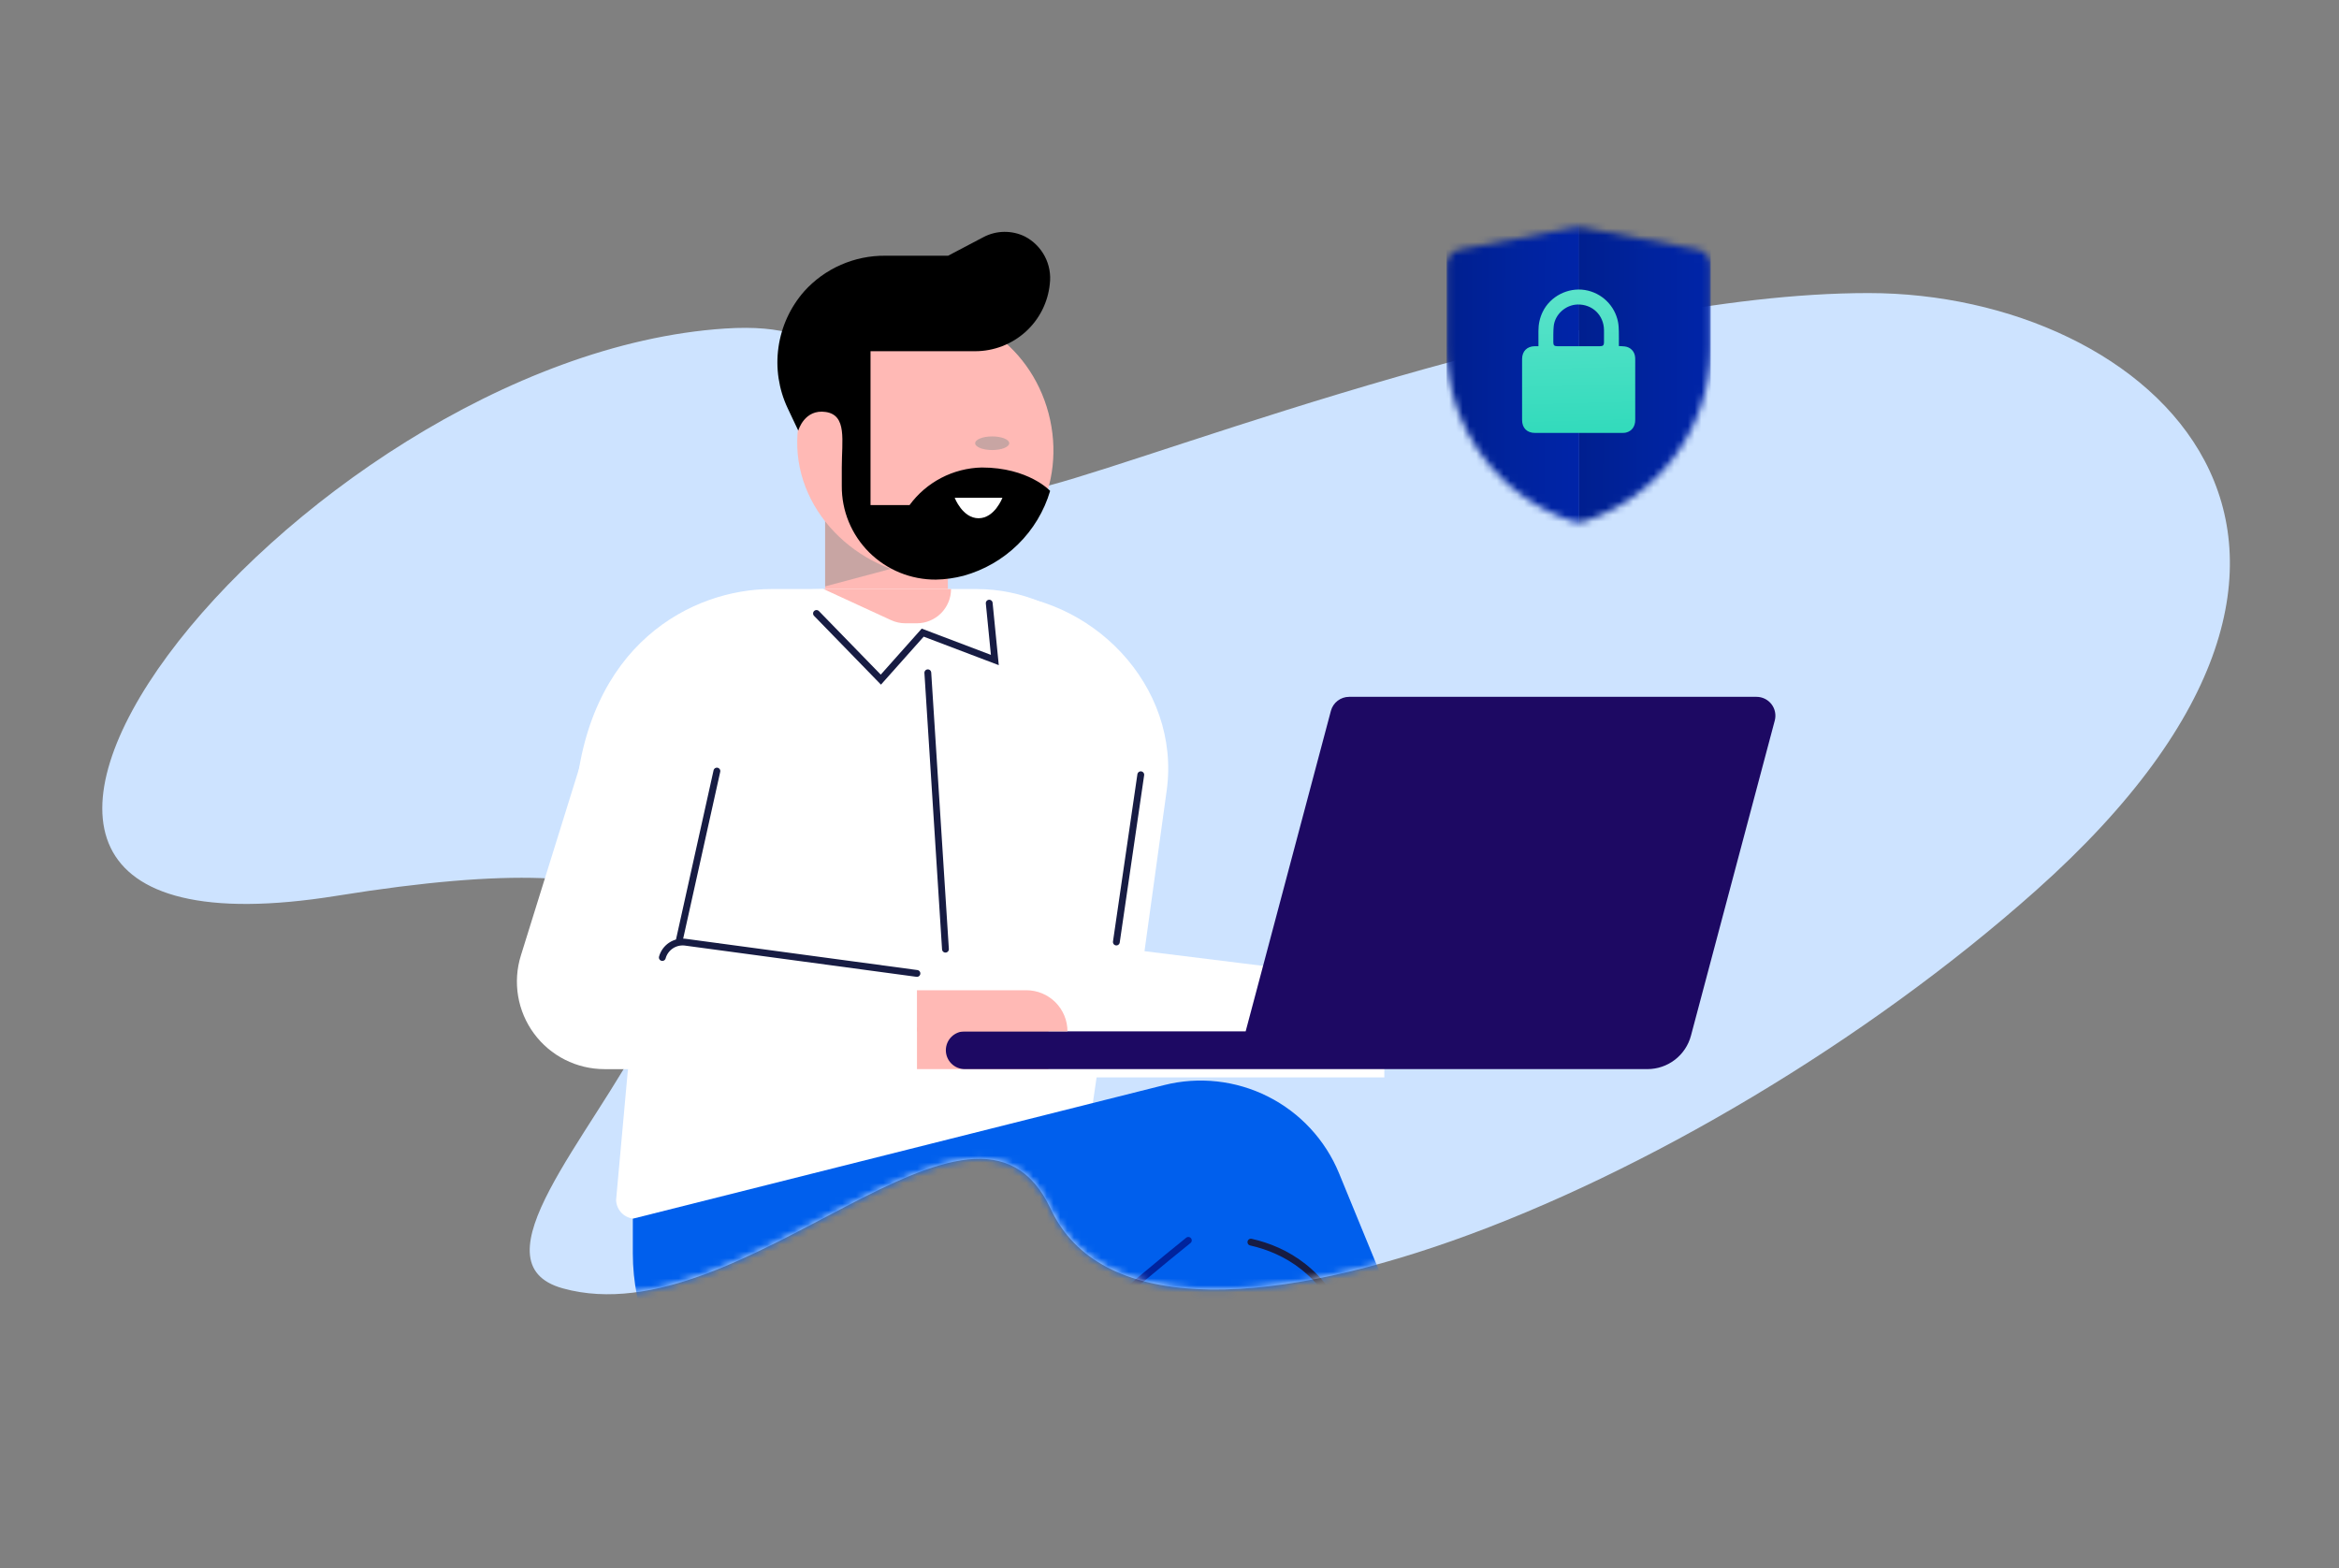
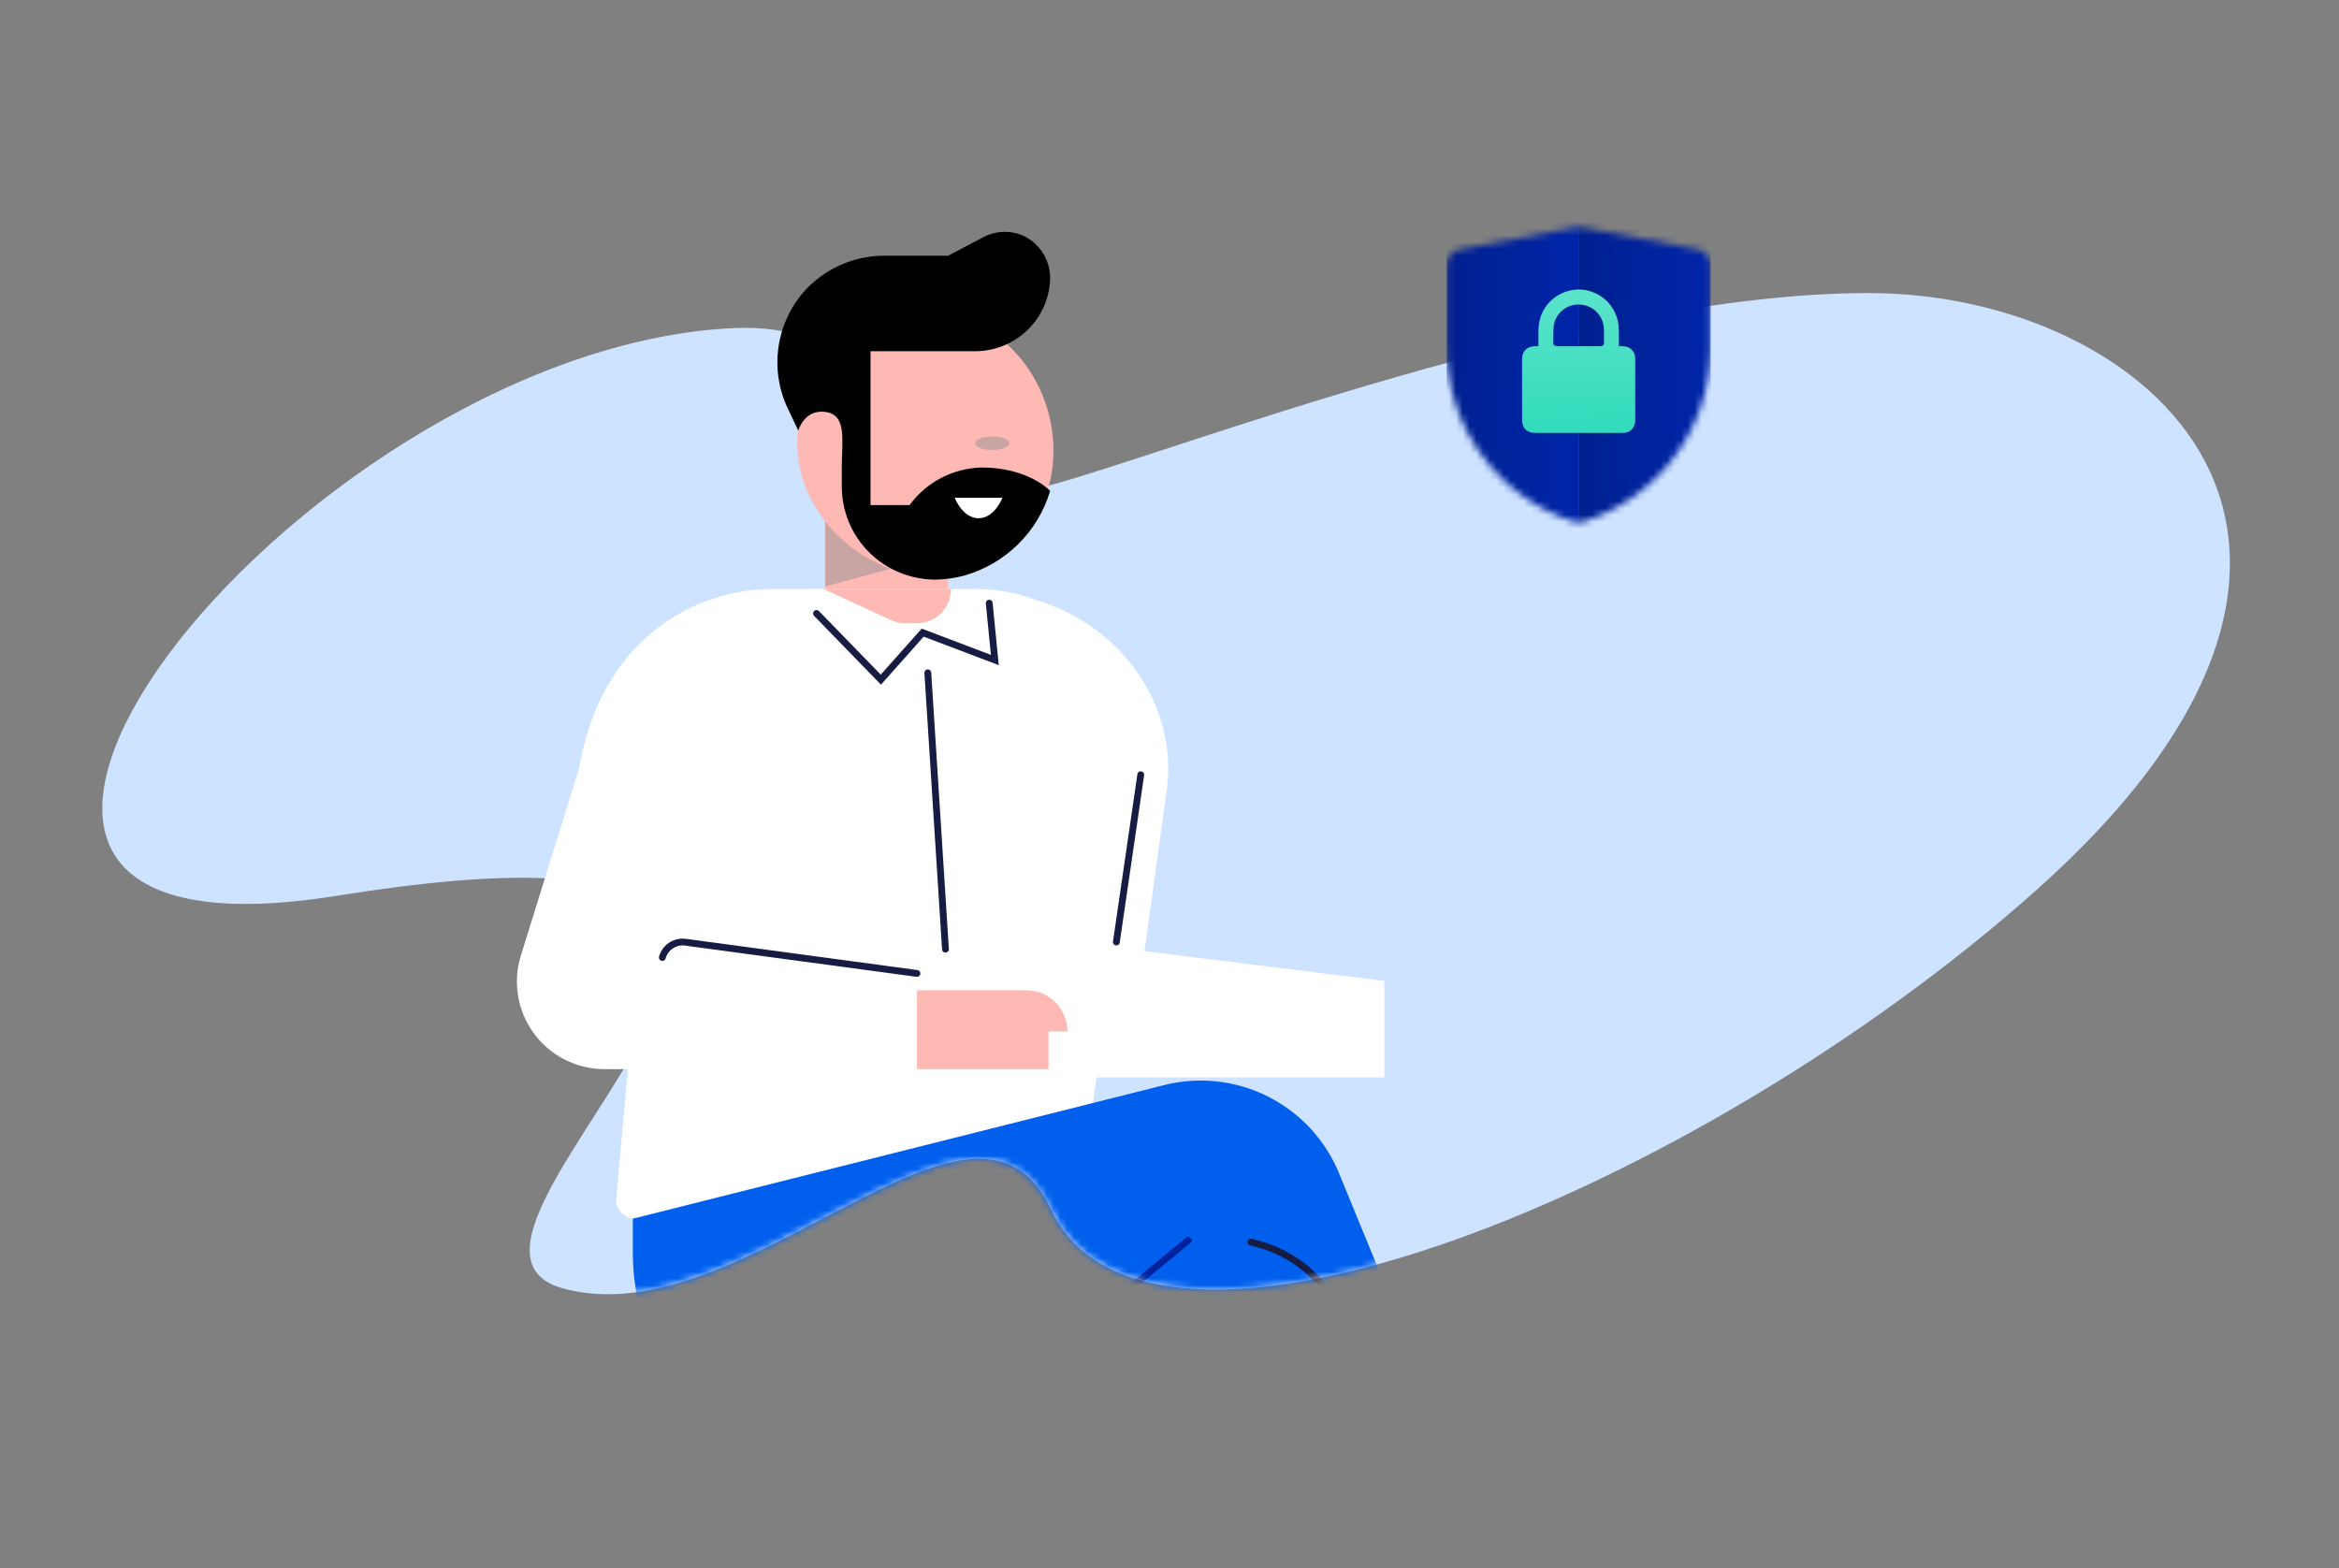
<svg xmlns="http://www.w3.org/2000/svg" width="343" height="230" viewBox="0 0 343 230" fill="none">
  <rect x="0" y="0" width="343" height="230" fill="#808080" stroke="none" />
  <mask id="mask0_1840_37106" style="mask-type:alpha" maskUnits="userSpaceOnUse" x="0" y="0" width="343" height="230">
    <rect width="343" height="229.955" fill="black" />
  </mask>
  <g mask="url(#mask0_1840_37106)">
    <path d="M298.512 130.632C248.859 174.824 168.315 207.723 154.083 177.293C142.873 153.324 109.182 196.314 82.537 188.939C55.893 181.563 152.393 114.775 49.414 131.363C-29.239 144.034 42.972 52.373 106.292 48.182C141.392 45.859 106.292 83.907 153.829 71.202C171.916 66.368 231.605 42.978 274.004 42.978C315.25 42.979 356.072 79.402 298.512 130.632Z" fill="#CDE3FF" />
    <path d="M139 63H121V87H139V63Z" fill="#FFB9B5" />
    <g style="mix-blend-mode:color-burn" opacity="0.5">
      <path d="M121 72C121 72 121.373 72.372 122 73C121.635 72.703 121.299 72.368 121 72Z" fill="#929292" />
    </g>
    <g style="mix-blend-mode:color-burn" opacity="0.5">
      <path d="M121 86V73C124.652 75.943 139 81.181 139 81.181L121 86Z" fill="#929292" />
    </g>
    <path d="M141.508 84.118C151.038 81.605 156.527 71.084 153.767 60.62C151.008 50.156 141.045 43.711 131.515 46.224C121.985 48.736 114.74 59.036 117.5 69.5C120.259 79.964 131.978 86.631 141.508 84.118Z" fill="#FFB9B5" />
    <path d="M143.96 68.558C141.889 68.607 139.857 69.129 138.023 70.085C136.188 71.041 134.6 72.404 133.382 74.068H127.657V51.505H143.018C145.748 51.498 148.377 50.483 150.397 48.659C152.416 46.835 153.682 44.331 153.947 41.633C154.121 40.246 153.866 38.84 153.217 37.601C152.569 36.361 151.556 35.346 150.313 34.691C149.365 34.224 148.318 33.987 147.26 34.001C146.201 34.014 145.161 34.278 144.226 34.77L139.034 37.501H129.837C127.593 37.479 125.371 37.932 123.319 38.832C121.266 39.731 119.431 41.055 117.936 42.716C115.898 45.034 114.585 47.891 114.155 50.939C113.724 53.986 114.197 57.091 115.514 59.877L117.062 63.151V63.146C117.078 63.09 117.982 59.944 121.1 60.418C124.245 60.894 123.443 64.603 123.443 68.559V71.257C123.429 73.063 123.776 74.854 124.464 76.526C125.152 78.198 126.169 79.718 127.453 80.996C128.738 82.275 130.266 83.287 131.949 83.975C133.631 84.662 135.434 85.01 137.253 85C138.623 84.972 139.986 84.781 141.311 84.433C144.314 83.597 147.053 82.017 149.272 79.84C151.491 77.664 153.116 74.963 153.995 71.992C153.976 71.973 150.833 68.558 143.96 68.558Z" fill="black" />
    <g style="mix-blend-mode:color-burn" opacity="0.5">
      <path d="M145.5 66C146.881 66 148 65.552 148 65C148 64.448 146.881 64 145.5 64C144.12 64 143 64.448 143 65C143 65.552 144.12 66 145.5 66Z" fill="#929292" />
    </g>
    <path d="M147 73H140C140 73 141.143 76 143.5 76C145.857 76 147 73 147 73Z" fill="white" />
    <path d="M152.118 107.968L144.592 141.201C143.99 143.139 143.85 145.192 144.185 147.194C144.52 149.197 145.319 151.092 146.519 152.727C147.719 154.362 149.285 155.691 151.092 156.607C152.898 157.523 154.895 158 156.919 158H203V143.851L167.833 139.491L171.088 115.929C173.201 100.634 160.086 87.008 144.688 87L144 88.201L152.118 107.968Z" fill="white" />
    <mask id="mask1_1840_37106" style="mask-type:alpha" maskUnits="userSpaceOnUse" x="14" y="42" width="313" height="148">
      <path d="M298.512 130.632C248.859 174.824 168.315 207.723 154.083 177.293C142.872 153.324 109.182 196.314 82.537 188.939C55.892 181.563 152.392 114.775 49.413 131.363C-29.239 144.034 42.971 52.373 106.292 48.182C141.391 45.859 106.292 83.907 153.828 71.202C171.915 66.368 231.605 42.978 274.004 42.978C315.249 42.979 356.071 79.402 298.512 130.632Z" fill="#CDE3FF" />
    </mask>
    <g mask="url(#mask1_1840_37106)">
      <path d="M143.207 86.384H120.466C117.164 86.384 113.897 87.055 110.863 88.357C107.828 89.659 105.09 91.565 102.815 93.958C100.54 96.351 98.776 99.182 97.63 102.279C96.483 105.375 95.978 108.672 96.146 111.97L90.347 175.968C90.364 176.706 90.669 177.407 91.197 177.923C91.725 178.439 92.434 178.727 93.172 178.727H155.359C156.097 178.727 156.806 178.438 157.334 177.923C157.862 177.407 158.167 176.706 158.184 175.968L167.526 111.97C167.693 108.673 167.189 105.375 166.043 102.279C164.896 99.183 163.131 96.352 160.857 93.959C158.582 91.566 155.845 89.66 152.81 88.358C149.776 87.056 146.509 86.384 143.207 86.384Z" fill="white" />
      <path d="M92.801 178.721L170.717 159.127C175.834 157.84 181.244 158.439 185.955 160.816C190.666 163.193 194.362 167.188 196.366 172.069L229.079 251.719L208.42 265.524L167.187 197.312L129.457 214.378C127.884 215.089 126.177 215.456 124.45 215.456C116.056 215.456 108.005 212.121 102.069 206.185C96.134 200.25 92.799 192.199 92.799 183.805L92.801 178.721Z" fill="#005FED" />
      <path d="M124.861 215.459H161.307C162.321 215.459 163.325 215.666 164.256 216.067C165.187 216.468 166.026 217.056 166.723 217.793C167.419 218.53 167.958 219.401 168.306 220.354C168.653 221.306 168.803 222.32 168.746 223.332L165.421 281.784H185.955L199.119 210.504C199.765 207.01 199.634 203.417 198.736 199.98C197.838 196.543 196.194 193.346 193.922 190.615C191.65 187.884 188.804 185.687 185.587 184.179C182.371 182.672 178.862 181.89 175.309 181.891H174.262C157.358 195.451 139.72 212.975 124.861 215.459Z" fill="#005FED" />
      <path d="M183.437 182.157C188.475 183.3 194.315 186.493 197.425 194.717C199.117 199.317 199.543 204.287 198.657 209.107L185.957 281.789" stroke="#171C43" stroke-miterlimit="10" stroke-linecap="round" />
      <path d="M124.861 215.458C139.718 212.975 157.358 195.451 174.262 181.901" stroke="#00239D" stroke-miterlimit="10" stroke-linecap="round" />
    </g>
    <path d="M100.404 132.23C108.973 118.251 130.983 100.934 120.754 86.384H113.118C101.638 86.384 85.792 94.329 84.323 117.913L84.548 131.747L100.404 132.23Z" fill="white" />
    <path d="M153.754 150.673H134.461V156.783H153.754V150.673Z" fill="#FFB9B5" />
    <path d="M86.578 107.373L76.382 140.131C75.783 142.053 75.645 144.089 75.978 146.074C76.31 148.059 77.106 149.938 78.299 151.559C79.492 153.181 81.049 154.499 82.846 155.407C84.642 156.315 86.627 156.788 88.64 156.788H134.466V142.758L99.496 138.436L109 97.002L86.578 107.373Z" fill="white" />
-     <path d="M195.17 104.241L182.668 151.248H141.471C140.737 151.248 140.033 151.539 139.514 152.058C138.995 152.578 138.703 153.282 138.703 154.016C138.703 154.75 138.995 155.454 139.514 155.973C140.033 156.493 140.737 156.784 141.471 156.784H241.589C243.044 156.784 244.459 156.303 245.613 155.416C246.767 154.529 247.595 153.286 247.969 151.879L260.26 105.665C260.368 105.256 260.381 104.827 260.297 104.412C260.213 103.996 260.035 103.606 259.777 103.27C259.518 102.935 259.186 102.663 258.806 102.476C258.426 102.289 258.009 102.191 257.585 102.191H197.845C197.235 102.191 196.643 102.391 196.159 102.762C195.675 103.133 195.328 103.652 195.17 104.241Z" fill="#1D0963" />
    <path d="M134.466 145.218H150.509C152.108 145.218 153.642 145.854 154.773 146.984C155.903 148.115 156.538 149.648 156.538 151.247H134.466V145.218Z" fill="#FFB9B5" />
    <path d="M139.464 86.384C139.464 87.716 138.935 88.993 137.994 89.934C137.052 90.876 135.776 91.405 134.444 91.405H132.766C132.041 91.404 131.324 91.247 130.665 90.944L120.764 86.384H139.464Z" fill="#FFB9B5" />
    <path d="M134.464 142.754L100.471 138.169C99.737 138.082 98.995 138.26 98.381 138.673C97.767 139.085 97.322 139.704 97.126 140.418" stroke="#171C43" stroke-miterlimit="10" stroke-linecap="round" />
-     <path d="M99.627 137.846L105.128 113.078" stroke="#171C43" stroke-miterlimit="10" stroke-linecap="round" />
    <path d="M119.733 89.964L129.172 99.668L135.31 92.776L145.887 96.791L145.063 88.452" stroke="#171C43" stroke-miterlimit="10" stroke-linecap="round" />
    <path d="M136.059 98.664L138.645 139.196" stroke="#171C43" stroke-miterlimit="10" stroke-linecap="round" />
    <path d="M167.287 113.618L163.706 138.147" stroke="#171C43" stroke-miterlimit="10" stroke-linecap="round" />
    <mask id="mask2_1840_37106" style="mask-type:alpha" maskUnits="userSpaceOnUse" x="212" y="33" width="39" height="44">
      <path d="M250.859 38.858V50.934C250.859 62.946 242.987 73.113 232.135 76.528C231.722 76.657 231.278 76.657 230.865 76.528C220.013 73.113 212.141 62.946 212.141 50.934V38.858C212.141 37.753 212.926 36.804 214.012 36.596L231.067 33.338C231.353 33.283 231.647 33.283 231.933 33.338L248.988 36.596C250.074 36.804 250.859 37.753 250.859 38.858Z" fill="#00239D" />
    </mask>
    <g mask="url(#mask2_1840_37106)">
      <path d="M231.5 31.05H250.859V77.547H231.5V31.05Z" fill="url(#paint0_linear_1840_37106)" />
      <rect x="212.141" y="31.05" width="19.417" height="46.497" fill="url(#paint1_linear_1840_37106)" />
    </g>
    <path d="M225.603 50.77C225.603 50.004 225.605 49.277 225.602 48.55C225.598 47.563 225.794 46.626 226.226 45.732C227.329 43.453 229.936 42.124 232.426 42.531C234.907 42.936 236.817 44.85 237.274 47.218C237.362 47.67 237.381 48.139 237.393 48.602C237.412 49.311 237.398 50.02 237.398 50.748C237.699 50.767 237.984 50.773 238.267 50.806C239.117 50.906 239.728 51.558 239.785 52.417C239.794 52.548 239.796 52.679 239.796 52.811C239.797 55.738 239.798 58.666 239.796 61.593C239.795 62.548 239.294 63.232 238.441 63.439C238.266 63.482 238.078 63.486 237.896 63.486C233.632 63.489 229.369 63.488 225.105 63.488C223.93 63.488 223.207 62.771 223.205 61.593C223.202 58.894 223.204 56.194 223.204 53.495C223.204 53.205 223.201 52.916 223.205 52.627C223.221 51.506 223.925 50.796 225.045 50.771C225.218 50.767 225.391 50.77 225.603 50.77ZM231.491 50.77C232.547 50.77 233.603 50.771 234.659 50.769C235.065 50.769 235.214 50.622 235.216 50.22C235.22 49.615 235.223 49.011 235.216 48.407C235.191 46.226 233.528 44.614 231.353 44.656C229.602 44.691 228.02 46.096 227.842 47.84C227.762 48.621 227.795 49.413 227.785 50.2C227.78 50.623 227.93 50.769 228.349 50.769C229.396 50.771 230.443 50.77 231.491 50.77V50.77Z" fill="url(#paint2_linear_1840_37106)" />
  </g>
  <defs>
    <linearGradient id="paint0_linear_1840_37106" x1="231.5" y1="50.924" x2="250.529" y2="50.977" gradientUnits="userSpaceOnUse">
      <stop stop-color="#001F8F" />
      <stop offset="0.51" stop-color="#00239D" />
      <stop offset="1" stop-color="#0024A8" />
    </linearGradient>
    <linearGradient id="paint1_linear_1840_37106" x1="212.141" y1="50.924" x2="231.226" y2="50.977" gradientUnits="userSpaceOnUse">
      <stop stop-color="#001F8F" />
      <stop offset="0.51" stop-color="#00239D" />
      <stop offset="1" stop-color="#0024A8" />
    </linearGradient>
    <linearGradient id="paint2_linear_1840_37106" x1="229.642" y1="63.004" x2="229.089" y2="42.467" gradientUnits="userSpaceOnUse">
      <stop stop-color="#33DBBC" />
      <stop offset="1" stop-color="#5BE3CA" />
    </linearGradient>
  </defs>
</svg>